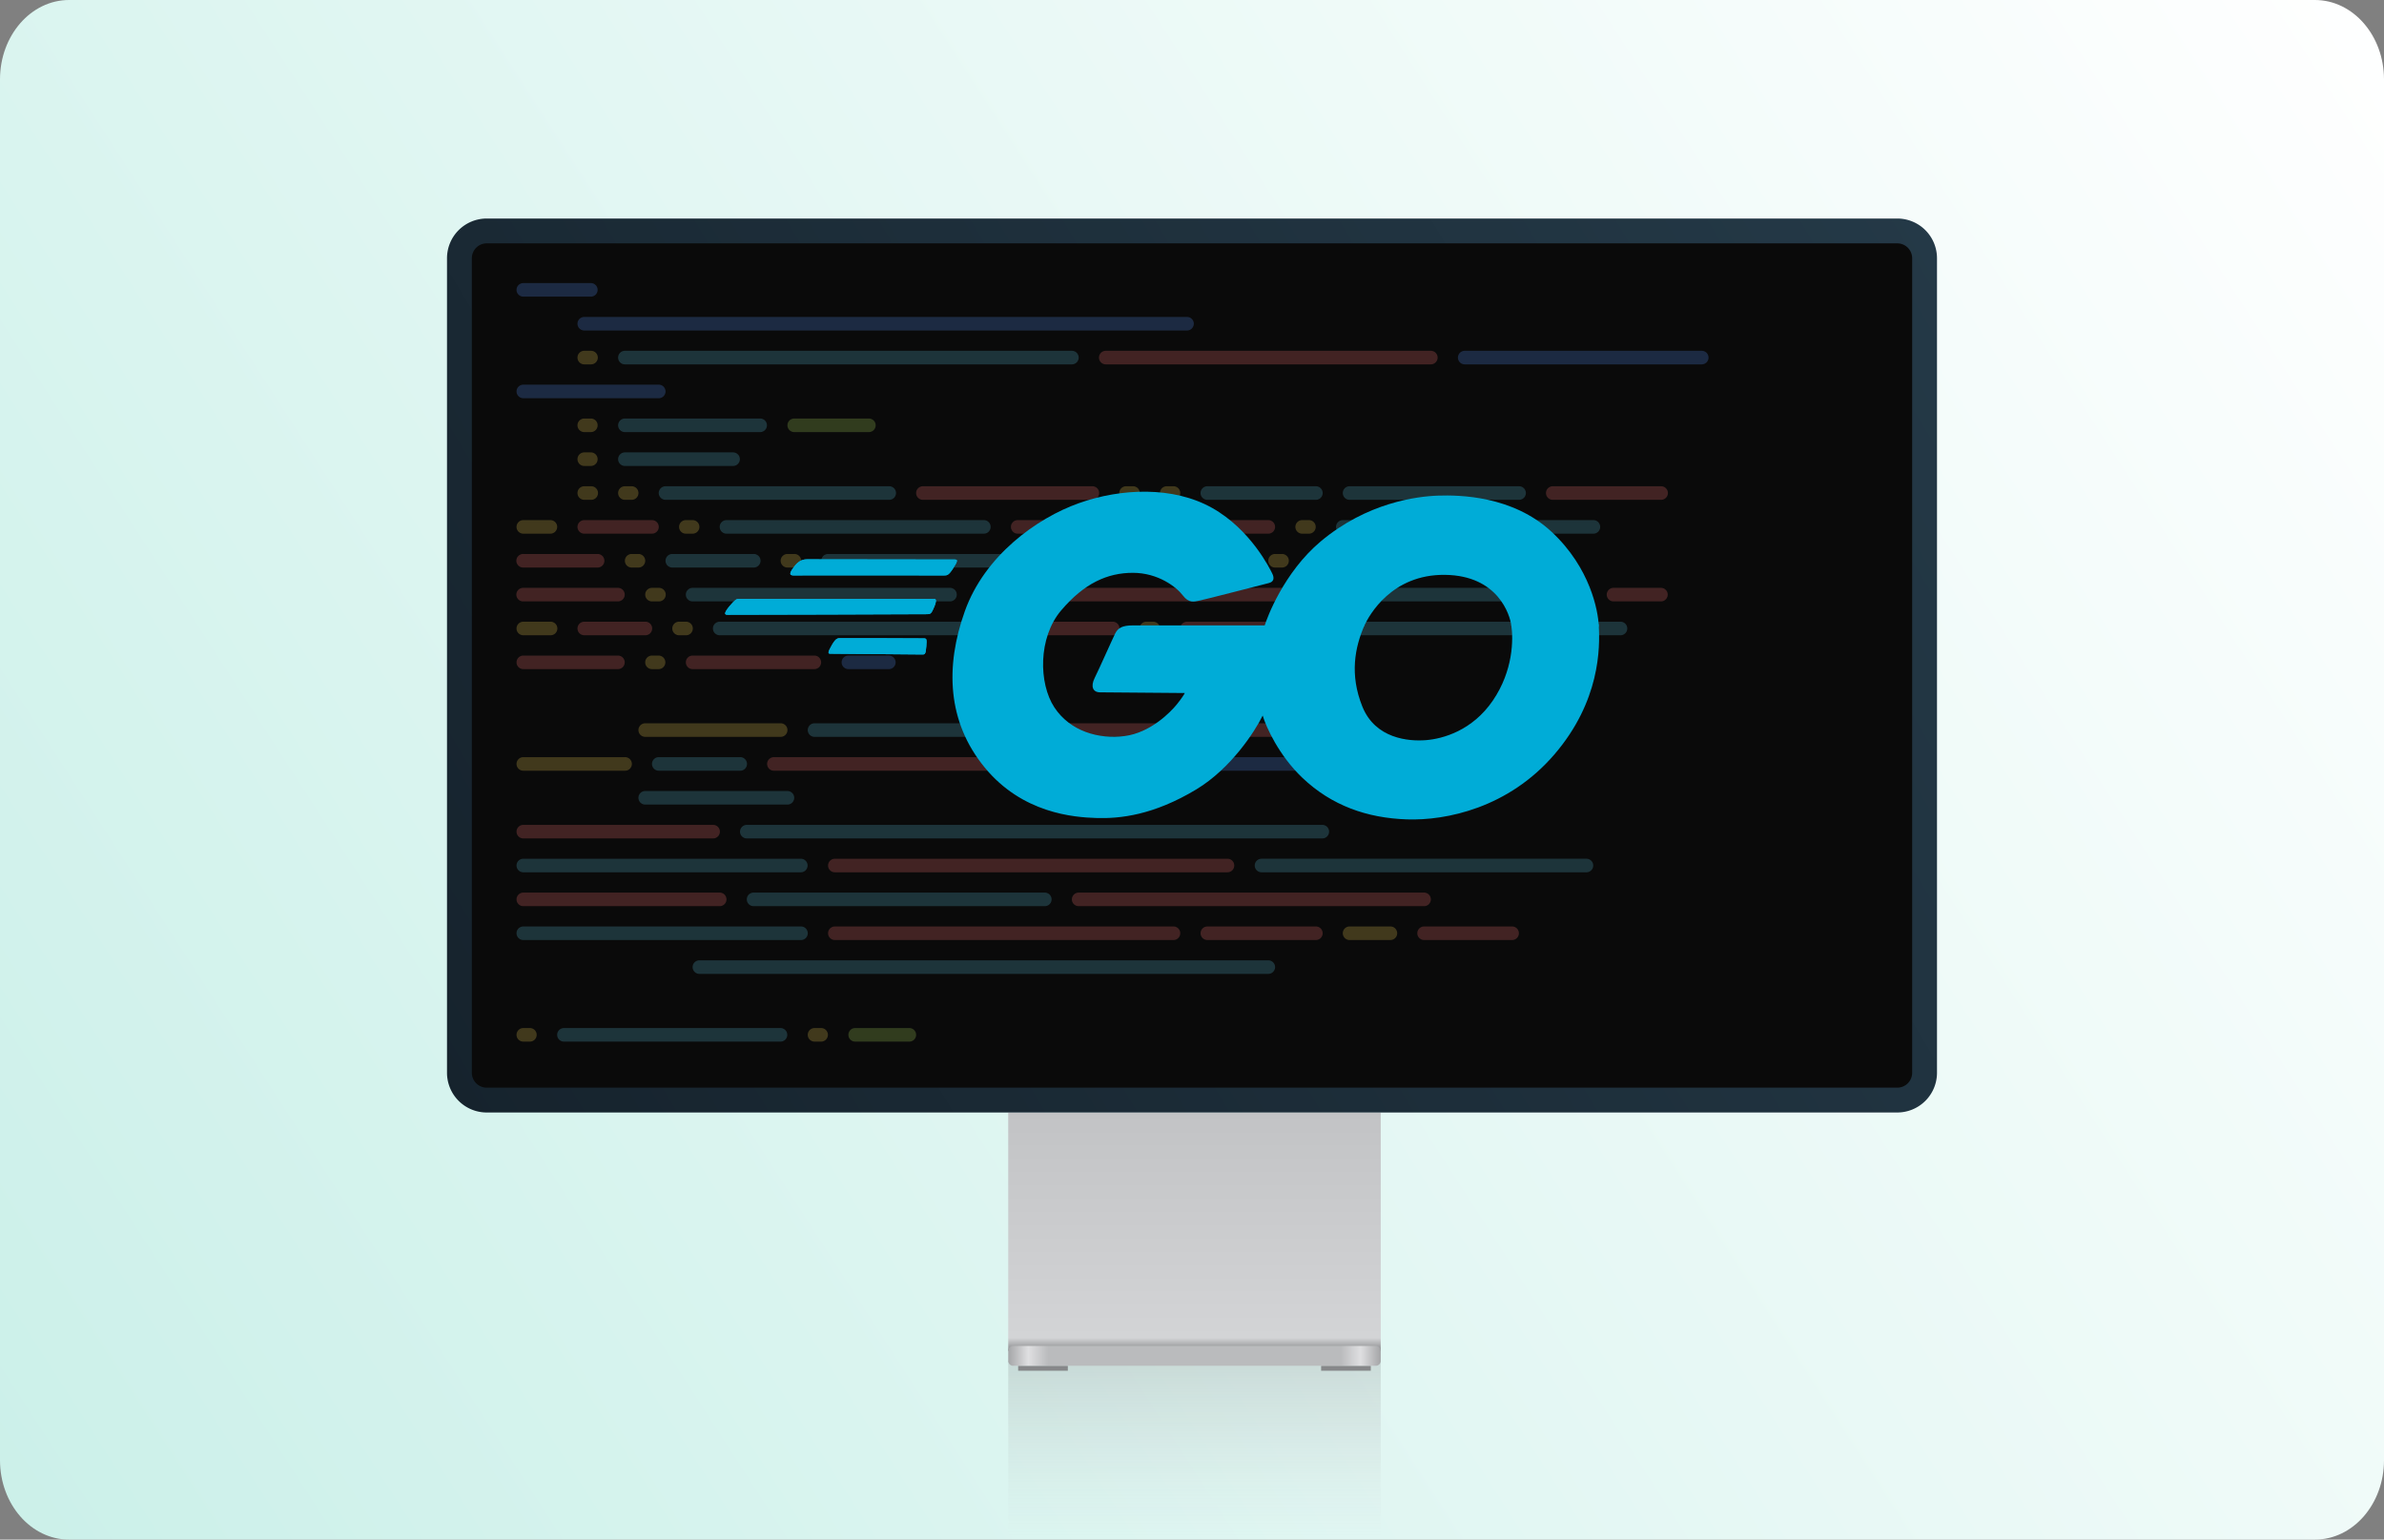
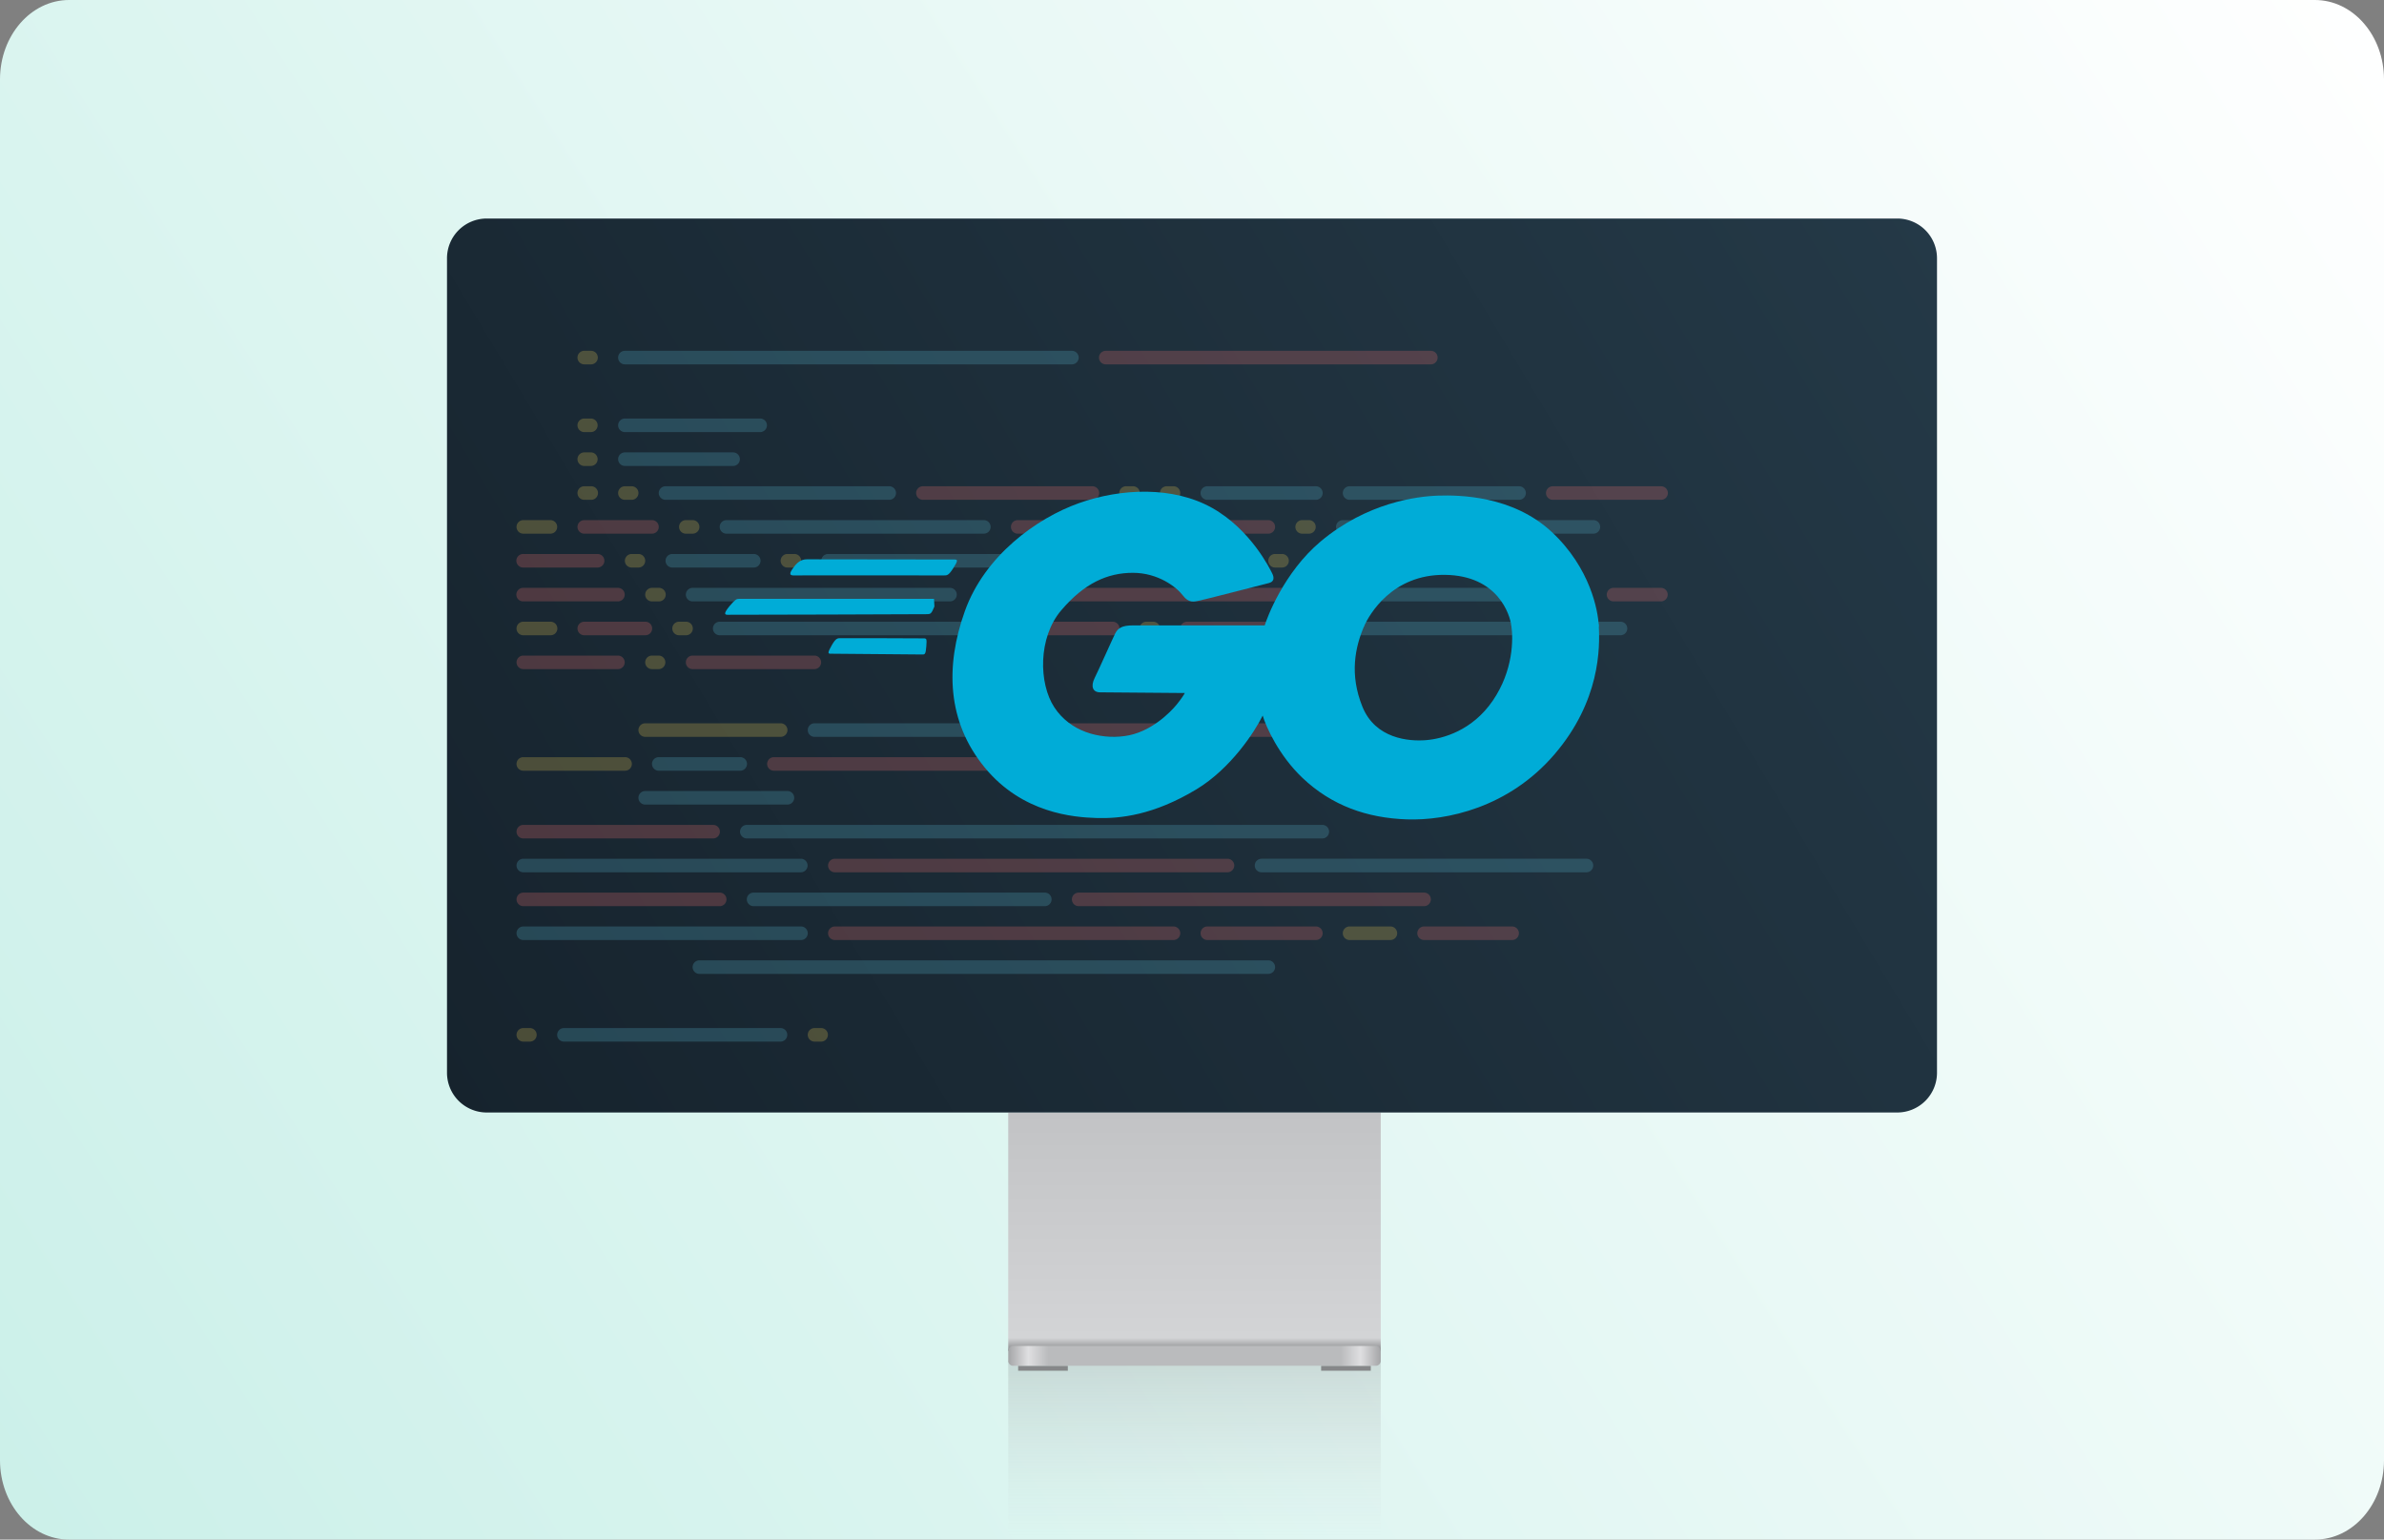
<svg xmlns="http://www.w3.org/2000/svg" width="480" height="310" fill="none">
  <rect width="100%" height="100%" fill="#808080" stroke="none" />
  <path fill="url(#a)" d="M466.087 0H13.913C6.229 0 0 7.158 0 15.988v278.024C0 302.842 6.23 310 13.913 310h452.174c7.684 0 13.913-7.158 13.913-15.988V15.988C480 7.158 473.771 0 466.087 0" />
  <path fill="url(#b)" d="M278 310h75v36h-75z" opacity=".5" transform="rotate(-180 278 310)" />
  <path fill="url(#c)" d="M203 224h75v48h-75z" />
  <path fill="#868789" d="M205 275h10v1h-10zm61 0h10v1h-10z" />
  <path fill="url(#d)" d="M203 272a1 1 0 0 1 1-1h73a1 1 0 0 1 1 1v2a1 1 0 0 1-1 1h-73a1 1 0 0 1-1-1z" />
  <path fill="url(#e)" d="M90 52a8 8 0 0 1 8-8h284a8 8 0 0 1 8 8v164a8 8 0 0 1-8 8H98a8 8 0 0 1-8-8z" />
-   <path fill="#0a0a0a" d="M95 52a3 3 0 0 1 3-3h284a3 3 0 0 1 3 3v164a3 3 0 0 1-3 3H98a3 3 0 0 1-3-3z" />
  <g opacity=".25">
    <path fill="#ea6e6e" d="M221.273 72c0-.753.61-1.364 1.363-1.364h65.455a1.364 1.364 0 1 1 0 2.728h-65.455c-.753 0-1.363-.61-1.363-1.364m-36.818 27.273c0-.753.61-1.364 1.363-1.364h34.091a1.364 1.364 0 1 1 0 2.727h-34.091c-.753 0-1.363-.61-1.363-1.363m126.818 0c0-.753.61-1.364 1.363-1.364h21.819a1.363 1.363 0 0 1 0 2.727h-21.819c-.753 0-1.363-.61-1.363-1.363m-193.637 5.454a1.364 1.364 0 0 0 0 2.728h13.637a1.364 1.364 0 0 0 0-2.728zm87.273 0a1.364 1.364 0 0 0 0 2.728H224a1.364 1.364 0 0 0 0-2.728zm32.727 1.364c0-.753.611-1.364 1.364-1.364h16.364a1.364 1.364 0 0 1 0 2.728H239a1.364 1.364 0 0 1-1.364-1.364m-132.272 5.455a1.364 1.364 0 1 0 0 2.727h15a1.364 1.364 0 0 0 0-2.727zm121.363 1.363c0-.753.611-1.363 1.364-1.363h21.818a1.364 1.364 0 1 1 0 2.727h-21.818a1.364 1.364 0 0 1-1.364-1.364m-121.363 5.455a1.364 1.364 0 1 0 0 2.727h19.091a1.364 1.364 0 0 0 0-2.727zm91.363 1.363c0-.753.611-1.363 1.364-1.363h65.454a1.363 1.363 0 1 1 0 2.727h-65.454a1.364 1.364 0 0 1-1.364-1.364m128.182-1.363a1.364 1.364 0 1 0 0 2.727h9.546a1.364 1.364 0 0 0 0-2.727zm-208.636 8.182c0-.754.61-1.364 1.363-1.364h12.273a1.364 1.364 0 1 1 0 2.727h-12.273c-.753 0-1.363-.61-1.363-1.363m85.909 0c0-.754.61-1.364 1.363-1.364H224a1.364 1.364 0 1 1 0 2.727h-20.455c-.753 0-1.363-.61-1.363-1.363m35.454 0c0-.754.611-1.364 1.364-1.364h19.091a1.364 1.364 0 1 1 0 2.727H239c-.753 0-1.364-.61-1.364-1.363M104 133.364c0-.753.611-1.364 1.364-1.364h19.091a1.364 1.364 0 0 1 0 2.727h-19.091c-.753 0-1.364-.61-1.364-1.363m34.091 0c0-.753.61-1.364 1.364-1.364H164a1.364 1.364 0 0 1 0 2.727h-24.545c-.754 0-1.364-.61-1.364-1.363m28.636 54.545c0-.753.611-1.363 1.364-1.363h68.182a1.363 1.363 0 1 1 0 2.727h-68.182a1.364 1.364 0 0 1-1.364-1.364M207.636 147c0-.753.611-1.364 1.364-1.364h47.727a1.364 1.364 0 0 1 0 2.728H209a1.364 1.364 0 0 1-1.364-1.364m-53.181 6.818c0-.753.61-1.363 1.363-1.363h60a1.364 1.364 0 1 1 0 2.727h-60a1.364 1.364 0 0 1-1.363-1.364M104 167.455c0-.753.611-1.364 1.364-1.364h38.181a1.364 1.364 0 1 1 0 2.727h-38.181c-.753 0-1.364-.61-1.364-1.363m62.727 6.818c0-.753.611-1.364 1.364-1.364h79.091a1.364 1.364 0 0 1 0 2.727h-79.091c-.753 0-1.364-.61-1.364-1.363M104 181.091c0-.753.611-1.364 1.364-1.364h39.545a1.364 1.364 0 0 1 0 2.728h-39.545a1.364 1.364 0 0 1-1.364-1.364m111.818 0c0-.753.611-1.364 1.364-1.364h69.545a1.364 1.364 0 0 1 0 2.728h-69.545a1.364 1.364 0 0 1-1.364-1.364m25.909 6.818c0-.753.611-1.363 1.364-1.363h21.818a1.364 1.364 0 1 1 0 2.727h-21.818a1.364 1.364 0 0 1-1.364-1.364m43.637 0c0-.753.61-1.363 1.363-1.363h17.728a1.363 1.363 0 1 1 0 2.727h-17.728a1.364 1.364 0 0 1-1.363-1.364" />
    <path fill="#56b4cd" d="M124.455 72c0-.753.61-1.364 1.363-1.364h90a1.364 1.364 0 1 1 0 2.728h-90c-.753 0-1.363-.61-1.363-1.364m0 13.636c0-.753.61-1.363 1.363-1.363h27.273a1.364 1.364 0 0 1 0 2.727h-27.273c-.753 0-1.363-.61-1.363-1.364m0 6.819c0-.754.61-1.364 1.363-1.364h21.818a1.364 1.364 0 0 1 0 2.727h-21.818c-.753 0-1.363-.61-1.363-1.363m8.181 6.818c0-.753.611-1.364 1.364-1.364h45a1.364 1.364 0 1 1 0 2.727h-45c-.753 0-1.364-.61-1.364-1.363m109.091 0c0-.753.611-1.364 1.364-1.364h21.818a1.364 1.364 0 1 1 0 2.727h-21.818c-.753 0-1.364-.61-1.364-1.363m28.637 0c0-.753.61-1.364 1.363-1.364h34.091a1.364 1.364 0 1 1 0 2.727h-34.091c-.753 0-1.363-.61-1.363-1.363m-125.455 6.818c0-.753.611-1.364 1.364-1.364h51.818a1.364 1.364 0 0 1 0 2.728h-51.818a1.364 1.364 0 0 1-1.364-1.364m124.091 0c0-.753.611-1.364 1.364-1.364h50.454a1.364 1.364 0 0 1 0 2.728h-50.454a1.364 1.364 0 0 1-1.364-1.364m-125.455 20.455c0-.754.611-1.364 1.364-1.364h51.818a1.364 1.364 0 1 1 0 2.727h-51.818c-.753 0-1.364-.61-1.364-1.363M134 112.909c0-.753.611-1.363 1.364-1.363h16.363a1.364 1.364 0 1 1 0 2.727h-16.363a1.364 1.364 0 0 1-1.364-1.364m31.364 0c0-.753.61-1.363 1.363-1.363h54.546a1.363 1.363 0 1 1 0 2.727h-54.546a1.364 1.364 0 0 1-1.363-1.364m-27.273 6.818c0-.753.61-1.363 1.364-1.363h51.818a1.363 1.363 0 1 1 0 2.727h-51.818a1.364 1.364 0 0 1-1.364-1.364m139.091 0c0-.753.61-1.363 1.363-1.363h39.546a1.364 1.364 0 1 1 0 2.727h-39.546a1.364 1.364 0 0 1-1.363-1.364m-5.455 6.819c0-.754.611-1.364 1.364-1.364h53.182a1.363 1.363 0 1 1 0 2.727h-53.182c-.753 0-1.364-.61-1.364-1.363M162.636 147c0-.753.611-1.364 1.364-1.364h38.182a1.364 1.364 0 0 1 0 2.728H164a1.364 1.364 0 0 1-1.364-1.364m-31.363 6.818c0-.753.61-1.363 1.363-1.363H149a1.364 1.364 0 1 1 0 2.727h-16.364a1.364 1.364 0 0 1-1.363-1.364m-2.728 6.818c0-.753.611-1.363 1.364-1.363h28.636a1.363 1.363 0 1 1 0 2.727h-28.636c-.753 0-1.364-.61-1.364-1.364M149 167.455c0-.753.611-1.364 1.364-1.364h115.909a1.364 1.364 0 0 1 0 2.727H150.364c-.753 0-1.364-.61-1.364-1.363m-45 6.818c0-.753.611-1.364 1.364-1.364h55.909a1.364 1.364 0 0 1 0 2.727h-55.909c-.753 0-1.364-.61-1.364-1.363m148.636 0c0-.753.611-1.364 1.364-1.364h65.455a1.364 1.364 0 0 1 0 2.727H254c-.753 0-1.364-.61-1.364-1.363m-102.272 6.818c0-.753.61-1.364 1.363-1.364h58.637a1.364 1.364 0 0 1 0 2.728h-58.637a1.364 1.364 0 0 1-1.363-1.364M104 187.909c0-.753.611-1.363 1.364-1.363h55.909a1.363 1.363 0 1 1 0 2.727h-55.909a1.364 1.364 0 0 1-1.364-1.364m35.455 6.818c0-.753.61-1.363 1.363-1.363h114.546a1.363 1.363 0 1 1 0 2.727H140.818a1.364 1.364 0 0 1-1.363-1.364m-27.273 13.637c0-.753.61-1.364 1.363-1.364h43.637a1.364 1.364 0 0 1 0 2.727h-43.637c-.753 0-1.363-.61-1.363-1.363" />
    <path fill="#e9c952" d="M270.364 187.909c0-.753.61-1.363 1.363-1.363h8.182a1.364 1.364 0 1 1 0 2.727h-8.182a1.364 1.364 0 0 1-1.363-1.364m-40.909-61.363c0-.754.61-1.364 1.363-1.364h1.364a1.363 1.363 0 1 1 0 2.727h-1.364c-.753 0-1.363-.61-1.363-1.363m34.09 0c0-.754.611-1.364 1.364-1.364h1.364a1.363 1.363 0 1 1 0 2.727h-1.364c-.753 0-1.364-.61-1.364-1.363m-159.545 0c0-.754.611-1.364 1.364-1.364h5.454a1.364 1.364 0 1 1 0 2.727h-5.454c-.753 0-1.364-.61-1.364-1.363m0-20.455c0-.753.611-1.364 1.364-1.364h5.454a1.364 1.364 0 0 1 0 2.728h-5.454a1.364 1.364 0 0 1-1.364-1.364M116.273 72c0-.753.61-1.364 1.363-1.364H119a1.364 1.364 0 1 1 0 2.728h-1.364c-.753 0-1.363-.61-1.363-1.364m0 13.636c0-.753.61-1.363 1.363-1.363H119A1.364 1.364 0 0 1 119 87h-1.364c-.753 0-1.363-.61-1.363-1.364m0 6.819c0-.754.61-1.364 1.363-1.364H119a1.364 1.364 0 0 1 0 2.727h-1.364c-.753 0-1.363-.61-1.363-1.363m0 6.818c0-.753.61-1.364 1.363-1.364H119a1.364 1.364 0 1 1 0 2.727h-1.364c-.753 0-1.363-.61-1.363-1.363m8.182 0c0-.753.61-1.364 1.363-1.364h1.364a1.363 1.363 0 0 1 0 2.727h-1.364c-.753 0-1.363-.61-1.363-1.363m100.909 0c0-.753.61-1.364 1.363-1.364h1.364a1.364 1.364 0 1 1 0 2.727h-1.364c-.753 0-1.363-.61-1.363-1.363m8.181 0c0-.753.611-1.364 1.364-1.364h1.364a1.363 1.363 0 0 1 0 2.727h-1.364c-.753 0-1.364-.61-1.364-1.363m-96.818 6.818c0-.753.611-1.364 1.364-1.364h1.364a1.364 1.364 0 0 1 0 2.728h-1.364a1.364 1.364 0 0 1-1.364-1.364m92.728 0c0-.753.61-1.364 1.363-1.364h1.364a1.364 1.364 0 0 1 0 2.728h-1.364a1.364 1.364 0 0 1-1.363-1.364m31.363 0c0-.753.611-1.364 1.364-1.364h1.363a1.364 1.364 0 1 1 0 2.728h-1.363a1.364 1.364 0 0 1-1.364-1.364m-135 6.818c0-.753.611-1.363 1.364-1.363h1.363a1.363 1.363 0 1 1 0 2.727h-1.363a1.364 1.364 0 0 1-1.364-1.364m31.364 0c0-.753.61-1.363 1.363-1.363h1.364a1.364 1.364 0 1 1 0 2.727h-1.364a1.364 1.364 0 0 1-1.363-1.364m98.182 0c0-.753.61-1.363 1.363-1.363h1.364a1.364 1.364 0 1 1 0 2.727h-1.364a1.364 1.364 0 0 1-1.363-1.364m-125.455 6.818c0-.753.611-1.363 1.364-1.363h1.363a1.364 1.364 0 1 1 0 2.727h-1.363a1.364 1.364 0 0 1-1.364-1.364m139.091 0c0-.753.611-1.363 1.364-1.363h1.363a1.364 1.364 0 1 1 0 2.727h-1.363a1.364 1.364 0 0 1-1.364-1.364m-133.636 6.819c0-.754.61-1.364 1.363-1.364h1.364a1.364 1.364 0 1 1 0 2.727h-1.364c-.753 0-1.363-.61-1.363-1.363m-5.455 6.818c0-.753.611-1.364 1.364-1.364h1.363a1.364 1.364 0 0 1 0 2.727h-1.363c-.753 0-1.364-.61-1.364-1.363M128.545 147c0-.753.611-1.364 1.364-1.364h27.273a1.364 1.364 0 0 1 0 2.728h-27.273a1.364 1.364 0 0 1-1.364-1.364M104 153.818c0-.753.611-1.363 1.364-1.363h20.454a1.364 1.364 0 1 1 0 2.727h-20.454a1.364 1.364 0 0 1-1.364-1.364m0 54.546c0-.753.611-1.364 1.364-1.364h1.363a1.364 1.364 0 0 1 0 2.727h-1.363c-.753 0-1.364-.61-1.364-1.363m58.636 0c0-.753.611-1.364 1.364-1.364h1.364a1.364 1.364 0 0 1 0 2.727H164c-.753 0-1.364-.61-1.364-1.363" />
-     <path fill="#a7d25a" d="M158.545 85.636c0-.753.611-1.363 1.364-1.363h15a1.364 1.364 0 1 1 0 2.727h-15c-.753 0-1.364-.61-1.364-1.364m12.273 122.728c0-.754.611-1.364 1.364-1.364h10.909a1.363 1.363 0 1 1 0 2.727h-10.909c-.753 0-1.364-.61-1.364-1.363" />
-     <path fill="#548aea" d="M104 58.364c0-.753.611-1.364 1.364-1.364H119a1.364 1.364 0 0 1 0 2.727h-13.636c-.753 0-1.364-.61-1.364-1.363m12.273 6.818c0-.753.61-1.364 1.363-1.364H239a1.364 1.364 0 0 1 0 2.728H117.636a1.364 1.364 0 0 1-1.363-1.364m178.636 5.454a1.364 1.364 0 1 0 0 2.728h47.727a1.364 1.364 0 1 0 0-2.728zm-125.454 62.728c0-.753.61-1.364 1.363-1.364H179a1.364 1.364 0 0 1 0 2.727h-8.182c-.753 0-1.363-.61-1.363-1.363m53.181 19.091a1.363 1.363 0 1 0 0 2.727h79.091a1.364 1.364 0 0 0 0-2.727zM105.364 77.454a1.364 1.364 0 0 0 0 2.728h27.272a1.364 1.364 0 0 0 0-2.728z" />
  </g>
-   <path fill="#00acd7" fill-rule="evenodd" d="M169.316 128.496c-.675 0-.993-.04-1.827 1.386-.794 1.425-.913 1.782-.238 1.742.635 0 18.145.158 18.582.158.437-.039.556-.198.675-1.663s.039-1.544-.437-1.584c-.437-.039-16.755-.039-16.755-.039m-6.75-15.879c-.794 0-1.747.158-2.779 1.623-1.072 1.426-.755 1.663.278 1.624 1.072-.04 29.341 0 29.977 0s.952 0 1.866-1.426c.873-1.386 1.032-1.782.317-1.782zm25.57 9.503c-.596 1.465-.794 1.505-1.35 1.545-.556.039-39.705.118-40.34.118-.675 0-.635-.435.476-1.781 1.112-1.307 1.39-1.426 1.866-1.426h39.268c.397 0 .596.238.08 1.544" clip-rule="evenodd" />
-   <path fill="#00acd7" fill-rule="evenodd" d="M169.316 128.496c-.675 0-.993-.04-1.827 1.386-.794 1.425-.913 1.782-.238 1.742.635 0 18.145.158 18.582.158.437-.039.556-.198.675-1.663s.039-1.544-.437-1.584c-.437-.039-16.755-.039-16.755-.039m-6.75-15.879c-.794 0-1.747.158-2.779 1.623-1.072 1.426-.755 1.663.278 1.624 1.072-.04 29.341 0 29.977 0s.952 0 1.866-1.426c.873-1.386 1.032-1.782.317-1.782zm25.57 9.503c-.596 1.465-.794 1.505-1.35 1.545-.556.039-39.705.118-40.34.118-.675 0-.635-.435.476-1.781 1.112-1.307 1.39-1.426 1.866-1.426h39.268c.397 0 .596.238.08 1.544" clip-rule="evenodd" />
+   <path fill="#00acd7" fill-rule="evenodd" d="M169.316 128.496c-.675 0-.993-.04-1.827 1.386-.794 1.425-.913 1.782-.238 1.742.635 0 18.145.158 18.582.158.437-.039.556-.198.675-1.663s.039-1.544-.437-1.584c-.437-.039-16.755-.039-16.755-.039m-6.75-15.879c-.794 0-1.747.158-2.779 1.623-1.072 1.426-.755 1.663.278 1.624 1.072-.04 29.341 0 29.977 0s.952 0 1.866-1.426c.873-1.386 1.032-1.782.317-1.782zm25.57 9.503c-.596 1.465-.794 1.505-1.35 1.545-.556.039-39.705.118-40.34.118-.675 0-.635-.435.476-1.781 1.112-1.307 1.39-1.426 1.866-1.426h39.268" clip-rule="evenodd" />
  <path fill="#00acd7" d="M274.309 142.289c-2.613-6.463-1.512-11.964.413-16.365h-46.621c-2.2 0-3.025.55-3.575 1.65-.55 1.101-3.301 7.289-4.126 8.939s-.413 2.888 1.1 2.888c1.21 0 11.873.092 17.053.138-.137.275-.66 1.128-1.65 2.338-1.238 1.513-5.226 5.638-10.452 6.326s-11.002-.963-14.165-5.776-3.3-14.027 1.375-19.528c4.676-5.501 9.352-7.564 14.44-7.564 5.089 0 8.802 2.888 10.04 4.538s2.338 1.238 3.163 1.1 13.064-3.3 14.165-3.575 1.1-1.101.687-1.926c-.412-.825-4.263-8.801-12.102-13.202s-18.291-3.988-26.817-.963-18.978 10.59-22.966 21.729c-3.989 11.14-3.576 22.279 3.988 31.493s17.878 10.039 22.554 10.177 11.414-.55 20.078-5.776c6.931-4.181 11.781-11.644 13.34-14.853.688 2.292 3.246 8.004 7.976 12.515 5.914 5.638 13.065 8.114 21.041 8.389s20.492-2.338 29.706-13.065 9.214-21.454 8.939-25.992-18.016-2.75-17.603 0 .412 9.077-3.714 15.128c-4.125 6.051-10.039 7.701-13.477 7.976s-10.177-.275-12.79-6.739" />
  <path fill="#00acd7" d="M274.721 125.924c-.963 2.063-21.069 3.3-20.078 0 .412-1.375 3.795-10.644 11.277-16.916 9.351-7.838 19.39-9.076 23.654-9.214s14.99 0 22.829 7.289c7.838 7.289 9.351 15.953 9.489 18.841s-17.328 2.063-17.603 0-2.613-10.039-13.34-10.177-15.265 8.114-16.228 10.177" />
  <defs>
    <linearGradient id="a" x1="480" x2="0" y1="0" y2="310" gradientUnits="userSpaceOnUse">
      <stop stop-color="#fff" />
      <stop offset="1" stop-color="#cbf0e9" />
    </linearGradient>
    <linearGradient id="b" x1="315.5" x2="315.5" y1="310" y2="346" gradientUnits="userSpaceOnUse">
      <stop stop-color="#c2c3c5" stop-opacity="0" />
      <stop offset="1" stop-color="#868789" stop-opacity=".5" />
    </linearGradient>
    <linearGradient id="c" x1="240.5" x2="240.5" y1="224" y2="272" gradientUnits="userSpaceOnUse">
      <stop stop-color="#c2c3c5" />
      <stop offset=".946" stop-color="#d3d4d6" />
      <stop offset="1" stop-color="#868789" />
    </linearGradient>
    <linearGradient id="d" x1="203" x2="278" y1="273" y2="273" gradientUnits="userSpaceOnUse">
      <stop stop-color="#a4a5a7" />
      <stop offset=".054" stop-color="#dfdfe1" />
      <stop offset=".108" stop-color="#babbbd" />
      <stop offset=".893" stop-color="#babbbd" />
      <stop offset=".946" stop-color="#dfdfe1" />
      <stop offset="1" stop-color="#a4a5a7" />
    </linearGradient>
    <linearGradient id="e" x1="390" x2="90" y1="44" y2="224" gradientUnits="userSpaceOnUse">
      <stop stop-color="#243947" />
      <stop offset="1" stop-color="#16232d" />
    </linearGradient>
  </defs>
</svg>